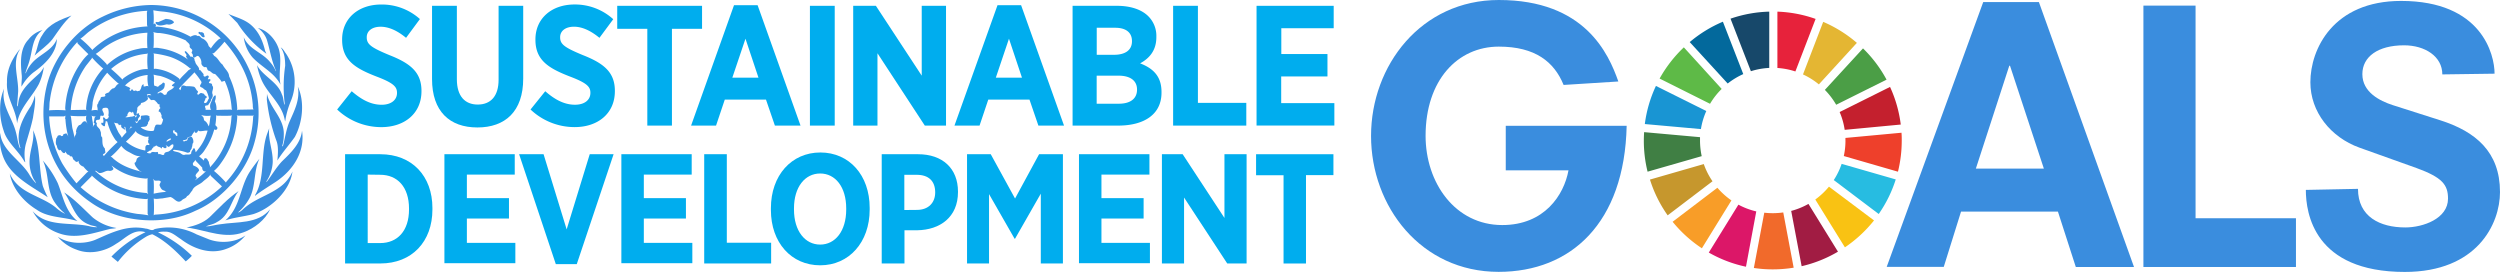
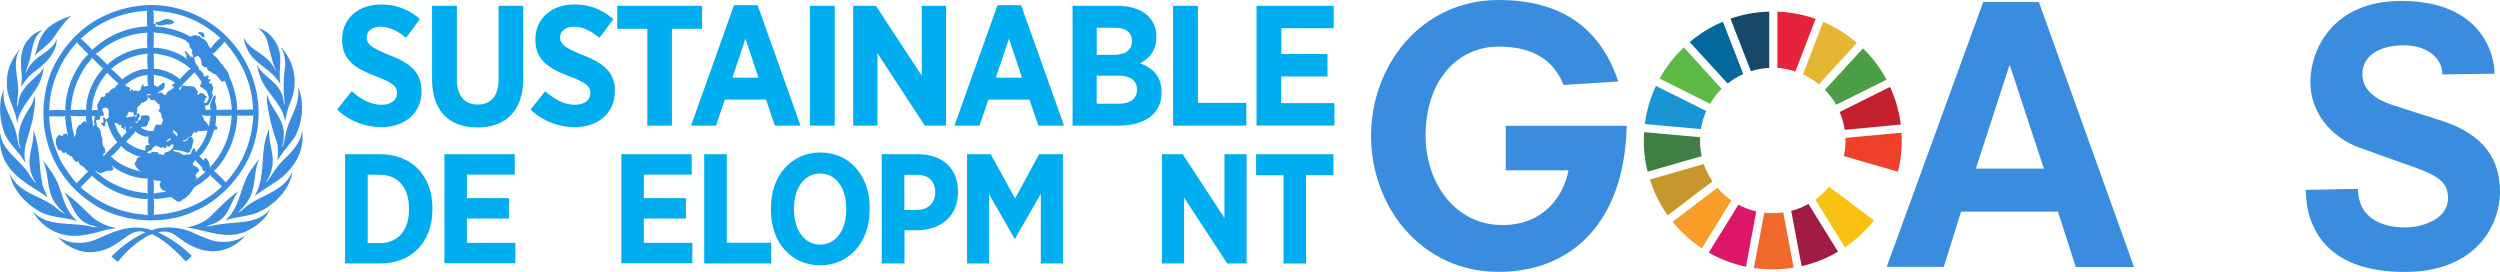
<svg xmlns="http://www.w3.org/2000/svg" id="OUTLINE" viewBox="0 0 859.12 93.42">
  <title>logo-sustainable-development-goals</title>
  <path d="M118.59,53H130.7c10.88,0,17.9,7.5,17.9,18.49V72c0,11-7,18.54-17.9,18.54H118.59Zm7.77,7V83.53h4.29c5.89,0,9.91-4.13,9.91-11.57v-.27c0-7.45-4-11.63-9.91-11.63Z" style="fill:#00adee" />
  <path d="M152.72,53h24.17v7H160.44v8.09h14.47v7H160.44v8.36H177.1v7H152.72Z" style="fill:#00adee" />
-   <path d="M178.39,53h8.41l7.93,25.83L202.66,53h8.2L198.21,90.76H191Z" style="fill:#00adee" />
  <path d="M213.53,53H237.7v7H221.25v8.09h14.47v7H221.25v8.36h16.67v7H213.53Z" style="fill:#00adee" />
  <path d="M242,53h7.77V83.42H265v7.13H242Z" style="fill:#00adee" />
  <path d="M264.92,72.17v-.64c0-11.26,7.07-19.13,17-19.13s16.94,7.82,16.94,19v.64c0,11.2-7.08,19.13-17,19.13S264.92,83.37,264.92,72.17ZM290.8,72v-.38c0-7.39-3.75-12-8.95-12s-9,4.61-9,12V72c0,7.39,3.81,12.05,9,12.05S290.8,79.4,290.8,72Z" style="fill:#00adee" />
  <path d="M303,53H315.5c8.41,0,13.71,4.88,13.71,12.86V66c0,8.63-6.16,13-14,13.13h-4.39V90.55H303Zm12.11,19.13c4,0,6.27-2.52,6.27-6v0c0-3.92-2.25-6.06-6.38-6.06h-4.23V72.17Z" style="fill:#00adee" />
  <path d="M332.32,53h8.15l8.35,15.22L357.08,53h8.19V90.55h-7.6v-24l-8.85,15.48h-.16L339.88,66.7V90.55h-7.56Z" style="fill:#00adee" />
-   <path d="M370.79,53H395v7H378.51v8.09H393v7H378.51v8.36h16.66v7H370.79Z" style="fill:#00adee" />
  <path d="M399.29,53h7.13L420.78,74.9V53h7.61V90.55h-6.65L406.9,67.88V90.55h-7.61Z" style="fill:#00adee" />
  <path d="M441.09,60.22h-9.44V53h26.58v7.18H448.8V90.55h-7.71Z" style="fill:#00adee" />
  <path d="M115.86,37.63l5-6.28C123.68,33.76,127,36,131.14,36c3.29,0,5.29-1.65,5.29-4.06v-.06c0-2.05-1.18-3.35-7.05-5.58-7.29-2.82-11.81-5.58-11.81-12.63v-.12c0-7.17,5.52-12,13.45-12A19.56,19.56,0,0,1,144.3,6.55L139.54,13C137,10.9,134,9.19,130.79,9.19c-2.94,0-4.76,1.47-4.76,3.59v.05c0,2.36,1.41,3.47,7.81,6.12,7.17,2.82,11,5.87,11,12.28v.12c0,7.64-5.82,12.34-13.81,12.34A22.06,22.06,0,0,1,115.86,37.63Z" style="fill:#00adee" />
  <path d="M148.47,27.17V2H157V27.23c0,5.82,2.77,8.7,7.17,8.7s7.17-2.82,7.17-8.52V2h8.46V27c0,11.34-6.23,16.8-15.75,16.8S148.47,38.28,148.47,27.17Z" style="fill:#00adee" />
  <path d="M182.32,37.63l5.05-6.28c2.76,2.41,6.11,4.64,10.23,4.64,3.29,0,5.29-1.65,5.29-4.06v-.06c0-2.05-1.18-3.35-7.06-5.58C188.55,23.47,184,20.71,184,13.66v-.12c0-7.17,5.53-12,13.46-12a19.56,19.56,0,0,1,13.28,5.06L206,13c-2.58-2.11-5.58-3.82-8.75-3.82-2.94,0-4.76,1.47-4.76,3.59v.05c0,2.36,1.41,3.47,7.81,6.12,7.17,2.82,11,5.87,11,12.28v.12c0,7.64-5.82,12.34-13.81,12.34A22,22,0,0,1,182.32,37.63Z" style="fill:#00adee" />
  <path d="M222.45,9.9H212.11V2h29.15V9.9H230.91V43.16h-8.46Z" style="fill:#00adee" />
  <path d="M252.24,1.79h8.11L275.1,43.16h-8.81l-3.06-8.93H249.07l-3,8.93h-8.58Zm8.41,24.91-4.47-13.4-4.52,13.4Z" style="fill:#00adee" />
  <path d="M278.33,2h8.52V43.16h-8.52Z" style="fill:#00adee" />
  <path d="M293.2,2H301l15.75,24V2h8.35V43.16h-7.29L301.54,18.3V43.16H293.2Z" style="fill:#00adee" />
  <path d="M342.79,1.79h8.11l14.75,41.37h-8.81l-3.06-8.93H339.62l-3,8.93H328ZM351.2,26.7l-4.47-13.4-4.52,13.4Z" style="fill:#00adee" />
  <path d="M368.59,2h15.28c4.58,0,8.4,1.24,10.75,3.59a9.52,9.52,0,0,1,2.76,7v.18c0,4.81-2.64,7.4-5.58,9,4.41,1.7,7.35,4.4,7.35,9.81v.29c0,7.41-5.94,11.29-14.87,11.29H368.59ZM389,14.13c0-3-2.12-4.59-5.76-4.59h-6.35v9.29h5.94c3.76,0,6.17-1.53,6.17-4.64ZM384.34,26h-7.47v9.64h7.64c3.82,0,6.23-1.65,6.23-4.82v-.06C390.74,27.82,388.57,26,384.34,26Z" style="fill:#00adee" />
  <path d="M403.14,2h8.52V35.34h16.63v7.82H403.14Z" style="fill:#00adee" />
  <path d="M431.81,2h26.51v7.7h-18v8.87h15.86v7.7H440.28v9.17h18.27v7.7H431.81Z" style="fill:#00adee" />
  <path d="M85.11,22.74a36.51,36.51,0,0,1,2.43,25.87C85,58.45,76.74,68.41,67.09,72.46c-10.85,5.31-26.27,4-35.95-2.95-13.45-9.22-19-25.1-14.89-40.77,2.47-9.32,9.88-18.72,19-23A38.93,38.93,0,0,1,52,1.72,37,37,0,0,1,85.11,22.74ZM52.68,3.53a25.1,25.1,0,0,1,.06,5.07.73.73,0,0,1,.17-.44c.25-.14.47.08.59.26s.12.7-.1.85c.22,0,.33-.13.54-.13a27.4,27.4,0,0,1,11.61,3.53v-.09c.71-.35,1.64-.81,2.37-.18.88-.34,1,.75,1.77.88a3.86,3.86,0,0,1,2,2.48c.16.33.68.57.75.92a14.35,14.35,0,0,1,2.78-3.22l.63-.26A34.4,34.4,0,0,0,56.27,4,30.34,30.34,0,0,1,52.68,3.53Zm-2.06.18a35.85,35.85,0,0,0-19.8,7c-1.12.77-2.11,1.95-3.25,2.61h.16a31.4,31.4,0,0,1,4.07,3.92l.09-.25A29.2,29.2,0,0,1,50.7,9.08l-.17-.44-.05-4.42Zm6.32,2.78L54.29,7.63c-.22-.09-.65-.2-.79.09-.12.09,0,.22,0,.31,1,1.25,2.67.56,3.88.32a2.37,2.37,0,0,0,2.4-.63V7.59C59.18,6.71,58,6.58,56.94,6.49ZM52.65,11l.18.35c0,1.71.08,3.54-.09,5.14a5.82,5.82,0,0,1,2.12.07,21.58,21.58,0,0,1,9.9,4,2.64,2.64,0,0,1-.85-1.33.21.21,0,0,1,.22-.07c0-.57-.57-.87-.66-1.38a.38.38,0,0,1,.4-.17,11.5,11.5,0,0,1,1.62,1.9c.41-.17.74.09,1,.31.54.31.21,1,.61,1.36.07,1.09,1.4,1.69,1.33,2.78,0,.26.33.05.44.18L70,25.52a.55.55,0,0,0,.18.75c.5.22.78-.41,1.27-.31.72.4-.11.88,0,1.32.27,0,.62-.22.84.06s-.33.66-.49.92c0,.4.33.31.62.4a.5.5,0,0,1,.44.66c.93,1-.27,2,.17,3a1.76,1.76,0,0,1-.48,1.81c0,.81-.72,1.3-1,2l-.94.19c-.5.5.42,1.1-.07,1.42l2.06,0-.22-.22a3,3,0,0,1,.27-2.61,6.05,6.05,0,0,1,1-2c.13,0,.37-.27.48,0a3.82,3.82,0,0,1-.31,1.9,5.67,5.67,0,0,1,.56,3c1.83-.11,3.61-.15,5.4-.13l-.17-.35a26.49,26.49,0,0,0-2.39-9.53c-.39,0-.66.33-1.11.22a.37.37,0,0,1-.22-.37,23.75,23.75,0,0,0-2-2.24c-.94.09-1.36-1-2.21-1.11-.75-.31-.24-1.53-1.32-1.19a1.78,1.78,0,0,1-1.16-1.24,3,3,0,0,0-1.05-2.61c-.66-.24-.94.64-1.6.5-.37-.19-.21-.67-.32-1s-.44-.48-.38-.84c.86-1.15-1-1.13-.63-2.25-.11-.81-.94-1.12-1.36-1.77a29.85,29.85,0,0,0-8.92-2.55A6.13,6.13,0,0,1,52.65,11Zm16.65,0c-.38.37-.72-.33-1.07.09a.82.82,0,0,0,.13.54c.78.27.87,1.39,1.86,1.14.3-.33-.18-.68-.09-1.11A1.11,1.11,0,0,0,69.3,11.07ZM36.27,16c-1.14.79-2.19,1.82-3.37,2.52A29.23,29.23,0,0,1,36.62,22l.13.35a22,22,0,0,1,11-5.59,9.59,9.59,0,0,1,2.91-.22,36.09,36.09,0,0,1,0-5.3A28.27,28.27,0,0,0,36.27,16Zm40.89-1.67a41.62,41.62,0,0,1-3.66,3.93l-.63.13c.39.09.5.55.76.83,1.34.72,1.69,2.15,2.87,3,.66,1.38,2.19,2.45,2.24,4a29.24,29.24,0,0,1,2.8,11.43l-.15.22a.76.76,0,0,0,.44-.16l5.3-.1c-.35-.51-.2-1.27-.29-1.89C86.14,27.54,82.64,20.53,77.16,14.35Zm-50.6.12a36.21,36.21,0,0,0-9.43,20.1c-.2,1.1-.07,2.24-.29,3.37a36,36,0,0,1,5.69,0l-.13-.72a29.85,29.85,0,0,1,5.52-15.77,15.19,15.19,0,0,1,2.46-2.82c-1.19-1.12-2.44-2.43-3.7-3.66Zm24.19,3.85-.31.18a21.59,21.59,0,0,0-12.27,5.21,50.22,50.22,0,0,1,3.92,3.66c.09-.13.18-.25.27-.4A17,17,0,0,1,48,24.06a8.43,8.43,0,0,1,2.78-.31A24.64,24.64,0,0,1,50.75,18.32Zm1.93,0,.19.4,0,5,.48-.09A16.09,16.09,0,0,1,61.57,27l.13.39c.83-1.16,2.08-2.15,3.06-3.26l.92-.53-.44-.18a21.3,21.3,0,0,0-6.63-3.83A32.49,32.49,0,0,0,52.68,18.36Zm-21.1,1.38,0,.35-2,2.52a29.39,29.39,0,0,0-5.26,15.27l5-.09.48.18c-.2-.13-.14-.35-.22-.53a22.23,22.23,0,0,1,5.87-13.82A36.44,36.44,0,0,1,31.58,19.74Zm35.2,5.11-.09.22c-1.69,1.77-3.55,3.59-5.17,5.4A1.26,1.26,0,0,0,62,31a11.14,11.14,0,0,0,.35-1.29c.45-.61,1.11-.22,1.68-.09a12.84,12.84,0,0,1,2.61.18c.66.33.72,1.18,1.33,1.51a.53.53,0,0,1-.19.7c.19,1.38.85-.37,1.55,0,.29.11.66.08.88.39.11.57.81.46.85,1-.06.28-.35.35-.54.5.17.55-.57.9-.31,1.49,1.07.2,1.11-1,1.6-1.58a9.69,9.69,0,0,0-1-2.78c-.61-.13-1-.85-1.58-1-1.18-.46.18-1.19,0-1.89A22.18,22.18,0,0,0,66.78,24.85ZM36.84,25a21.62,21.62,0,0,0-5,10.19A16.48,16.48,0,0,1,31.45,38a4.68,4.68,0,0,1,2.3-.09c-.42-.22-.07-.75-.31-1.05-.06-.46-.13-1,.31-1.32,0-.76.75-1.14.83-1.83s1.08-.25,1.51-.66c.27-.14,0-.4,0-.6.37-.5.94-.48,1.38-.76a4,4,0,0,1,1.24-1.29c1.1,0,1.12-1.51,2.17-1.54A44.3,44.3,0,0,1,36.84,25Zm15.9.6c.35,1.05,0,2.6.26,3.81l1.32.44c.39-.64,1.24-.77,1.6-1.38.24-.2.52,0,.7.23a3.56,3.56,0,0,1-.22,1.47c-.49,1-1.67,1.12-2.33,1.84.42.24.66-.21,1-.3a2.25,2.25,0,0,1,1.23.83c.33.15.64,0,.94-.16.2-1.53,2.12-1.31,2.68-2.75l-.34.13c-.15-.2-.52-.11-.5-.44a4,4,0,0,1,1.1-.88A18.39,18.39,0,0,0,55,26.09,17.65,17.65,0,0,1,52.74,25.64Zm-9.9,3.85h.41c.44.44,1.15.35,1.49.94.16.33-.32.29-.3.57.09.07.22.09.3.22.35.13.27-.2.4-.35.46-.46.53.44,1,.44a.68.68,0,0,1,1,.13c.3-.26.92,0,1-.5.57-.6.26-1.54,1.11-1.93.29.17,0,.44.09.7.57.24,1.21-.48,1.67.09a11.58,11.58,0,0,1-.27-4A12.57,12.57,0,0,0,42.84,29.49Zm8.93,3.05c-.3-.33-.94-.12-1.33,0,.37.37.22,1,.44,1.49a3.46,3.46,0,0,1-2.33,1.38c-.24.3-.19.94-.76.89-.18.4-.81.64-.57,1.23a11.29,11.29,0,0,0-.31,2.12c-1.09.68-.78-.9-1.33-1.24l-.18.32a.56.56,0,0,1-.52-.22.62.62,0,0,0-.59,0c-.23.41-.6.74-.51,1.29-.11.33-.66.22-.59.57a10.55,10.55,0,0,0,1.86-.26c.42.11.77-.2,1.19-.22.15.08.32.22.26.44h.15a.74.74,0,0,0,.29-.88c0-.38.46-.38.72-.5.24.12.09.35.13.54.83.31-.2.92-.31,1.36s0,1.14-.7,1a.27.27,0,0,1-.19-.31H46.5a.94.94,0,0,0,.5.83c.51-.43.53-1.15,1.27-1.24.39-.4-.17-1,.4-1.36,1,0,2-.42,2.75.35-.06.33-.19.48.09.75a3.9,3.9,0,0,1-.66,1.24.64.64,0,0,1-.19.7c-.26,1.12-1.54.59-2.3,1A5.81,5.81,0,0,0,52.43,45c.79,0,.44-1,.84-1.46.26-1.29,1.44-.4,2.16-.75A5.24,5.24,0,0,0,56.05,41a1.22,1.22,0,0,1-.49-1.38c-.32-.43-.28-1.2-1-1.27a.36.36,0,0,1,.07-.44c0-.41.39-.54.5-.85-.42-.28-.31-.88-.28-1.23-.71.2-.79-.74-1.32-.94-.13-.43-.59-.5-1-.57-.88.42-1-.67-1.69-.92-.07-.2-.22-.5,0-.67s.77,0,1.16,0Zm-16,4.55c-1.49.48.24,1.6-.12,2.52-.21.53-.76,0-1.15.26l-.14,1c-.22.57-.94.15-1.27.54s0,.75.22,1C32.79,43.6,34.47,44,34.45,45c.52.66-.07,1.62.66,2.21.17,1.19-.16,2.81.89,3.75l.18,1.14c.22.79-.94.59-.79,1.29.22-.11.27.18.29.26v0a48.86,48.86,0,0,1,4.73-4.82l-.7-.7a18.59,18.59,0,0,1-2.83-6.31l-.54-.28c0,.59-.29,1.05-.25,1.64l-.19.22c-.38,0-.62-.33-.95-.53-.08-.21-.28-.54,0-.7a.58.58,0,0,1,.45.13c.16-.21.09-.5.18-.76,0-.44-.33-.84-.06-1.23.35,0,.61.39.76.62.35.12.62-.18.92-.31,0-.31.44-.73,0-.92a4.2,4.2,0,0,0,0-2.17C37,36.92,36.27,37,35.77,37.09Zm34.45.63c-.15.07-.35,0-.53,0A1.36,1.36,0,0,1,70.22,37.72Zm-1.14,1.8.57.57c.57.39.19,1.21.79,1.54s1,1.2,1.29,1.83a2.25,2.25,0,0,0,.17-.54c.25-1,.22-2.15.53-3.14A8,8,0,0,1,69.08,39.52Zm12.59.26-.32-.22.19.49a29.71,29.71,0,0,1-5.83,16.34,12.45,12.45,0,0,1-2.18,2.38,38.21,38.21,0,0,1,4.11,4l.15-.28A35.43,35.43,0,0,0,87,40.05l.22-.44-.28.13Zm-7.38-.13A20.33,20.33,0,0,1,74,43l.61.66a.69.69,0,0,1-.13.85.72.72,0,0,1-.85-.06,23.82,23.82,0,0,1-3.22,7,7.8,7.8,0,0,1-2,2.25l1.67,1.47c.09-.09,0-.24.05-.37s.12-.48.39-.44c.81,0,.83.85,1.29,1.29-.09.7.51,1.25.31,1.89A27.25,27.25,0,0,0,79.55,40l.26-.3c-1.66.17-3.41.06-5.12.08Zm-42.93.05.27.44c0,1.22.52,2.38.26,3.61.2-.35.26-.83.7-1,.06-.33-.44-.42-.39-.75.35-.68,0-1.79.92-2.08A2.08,2.08,0,0,1,31.36,39.7Zm-8.87.08L22,40l-5.11,0a37.45,37.45,0,0,0,4.5,16.16A60.76,60.76,0,0,0,26.28,63l3.66-3.79.44-.18a11.52,11.52,0,0,1-1.71-1.77A2.53,2.53,0,0,1,27.13,56c-.19-.2,0-.57-.22-.71l-.23.27c-.64.31-.88-.35-1.32-.62s-.29-1.4-1.07-1.2c-.29,0-.38-.35-.57-.53-.72.07-.9-.72-1.29-1.11-.07.17,0,.39-.22.5-.73.16-1-.74-1.49-1.11-.13.06-.22.21-.4.17a2.18,2.18,0,0,1-.76-1.55c-.6-.68-.33-1.76-.22-2.59.11-.22.43-.35.37-.63.17-.38.57-.42,1-.44a1.13,1.13,0,0,1,.37.35c.23-.15.77,0,.57-.51a2.33,2.33,0,0,1,1.19-.44A8.44,8.44,0,0,0,23.63,47l-.26-.41A29,29,0,0,1,22.49,41c0-.11-.24-.17-.09-.28l0,.06A6.06,6.06,0,0,1,22.49,39.78Zm7.19,0-.4.18a43.27,43.27,0,0,1-5.12-.13l.22.31.41,3.39c.16,1.31.74,2.56.7,3.85.2-.28.07-.83.57-.89-.2-.4.39-.75.05-1.1A3.72,3.72,0,0,1,27.16,43c.94,0,1-1.27,1.95-1.33.48,0,.78.63,1,.85A3.52,3.52,0,0,1,29.68,39.78ZM39.14,42c.52,1,.79,2,1.33,3,.33.85,1.06,1.51,1.4,2.34a11.74,11.74,0,0,1,1.54-1.81,1,1,0,0,0-.16-.72c-.17-.38,0-.93-.32-1.27-.48.17.17.65,0,.92a.29.29,0,0,1-.45-.22,1.22,1.22,0,0,1-.88-.82c.35-.22-.09-.32-.18-.5s-.21-.07-.35.09c-.09,0-.21,0-.28,0C40.76,42,39.58,42.59,39.14,42Zm5.78,1.45a2.66,2.66,0,0,1-.75,1.2l0,0c.44-.32.76-.89,1.33-.92ZM59.46,45a1.36,1.36,0,0,0,.29.89c.72-.12.41.88,1.07.79.37-.11,0-.43.13-.67-.11-.55-.65-.6-1-.93a.38.38,0,0,1,.1-.3C59.75,44.63,59.62,44.8,59.46,45Zm10.41,0c-.53,0-1.18.27-1.64-.09-.16-.15-.27.07-.25.22-.19.27-.37.62-.79.49s-.34-.49-.45-.75a1.79,1.79,0,0,1-.09.57,6.57,6.57,0,0,0-.79,1.23c-.39.43-1,.28-1.42.63-.07.88-1,.7-1.6,1,0,.11.09.13.15.22a.69.69,0,0,0,.79-.18c.77.2.61-.77,1-1.1.39-.06.75-.39,1.16-.13A2.6,2.6,0,0,1,66.43,49c-.44.44-.22,1.16-.53,1.67.07.61-.66.88-.57,1.49a1.28,1.28,0,0,1-1,.31,17.19,17.19,0,0,0-4.61-1,.33.33,0,0,0-.22.35c.67.34,1.48.36,2.17.66s1.05.94,1.85.7,1.76.22,2.2-.48c-.07-.68.52-1.18.81-1.77l.22,0c.37.38.35,1,.52,1.38.51-.56.92-1.16,1.38-1.73a16.69,16.69,0,0,0,2.69-5.69A5.46,5.46,0,0,0,69.87,45ZM46.69,45a28.27,28.27,0,0,1-3.41,3.66,14.11,14.11,0,0,0,6.63,3.06c.13-.5-.08-1.13.18-1.55s.68-.39,1-.31a.31.31,0,0,0,.22-.48c-.53-.11-.29-.7-.48-1,0-.19.33-.15.26-.39-.37-.29.18-.62-.13-.94.13-.09.22-.29.41-.29-1.16.61-2.41-.13-3.45-.59C47.5,45.9,46.8,45.63,46.69,45Zm10.69,3.22c-.06.15-.26.4,0,.5.44-.46,1.38-.45,1.41-1.11C58.15,47.56,57.82,47.91,57.38,48.26Zm2.08,1.38c-.57,0-.87.44-1.29.79s-.77-.55-1.2-.35c0,.09.11.13.19.17a.42.42,0,0,1,0,.53c-.63.57-.92-.28-1.51-.22v.22c0,.13,0,.33-.22.26-.37-.61-1.12-.39-1.49-.92-.24-.13-.46,0-.63.18s-.72,0-.57.44c-.46.17-.51.67-.85,1-.57-.09-.82.55-1.36.53.06.11,0,.3.17.32a1.9,1.9,0,0,0,1.07.12c.55-.88,1.47-.14,2.24-.47.48.09.15.6.5.79.75-.24,1.32.64,1.93.09,0-.86.94-.79,1.47-1,.83-.5,1.77-1.16,1.68-2.27Zm-17.76.51A27.16,27.16,0,0,1,38,53.91c.57,0,.88.66,1.36.94,2.76,2.3,6.2,3.4,9.4,4.19l-.88-.4c-.66-.76-1.6-1.64-1.64-2.69.66-.22.59-1,.81-1.45A3.73,3.73,0,0,1,49,53.43c-1.86.77-3.47-.61-5-1.33A7,7,0,0,1,41.7,50.15Zm25.56,5.14-.13-.35A3.12,3.12,0,0,1,66.3,56c0,.29-.09.73.26.94.74.24,1.69.71,1.86,1.58-.3.81-1.84,1.54-.89,2.43.32.44-.44.6-.31,1l.26-.35a25.62,25.62,0,0,0,3.28-2.74h.12c-.22-.07-.49.15-.75,0a1.17,1.17,0,0,1-.61-1.23ZM37.67,56l-.07-.13.07.22Zm.59.79a.81.81,0,0,1-.44-.57Zm.13.15c.11.44.7.71.53,1.27a1.57,1.57,0,0,1-1.47.49c-1.05-.16-1.82.63-2.82.74-.9.27-1.21-.83-2-.74A29,29,0,0,0,50.4,66.33l.52.35-.22-.63V61.19l-.44.19A21.32,21.32,0,0,1,38.39,56.93Zm34,3.44-.09-.44c-.51,1-1.66,1.65-2.52,2.42-1.2,1.2-3.15,1.46-3.75,3.19-.65.59-.87,1.51-1.77,1.84-.33.88-1.27.83-1.8,1.47-1.55,1.38-2.54-.88-3.94-1.16l-2.82.5c-1,0-2,.35-2.87,0a42.88,42.88,0,0,1,0,5.78l.35-.22a35.81,35.81,0,0,0,23.1-9.71Zm-40.85-.06-.05.22L27.7,64.34a37.23,37.23,0,0,0,19.61,9.18A31.54,31.54,0,0,1,51,74l-.27-.45v-5l.18-.28-.57.15A29.06,29.06,0,0,1,31.54,60.31Zm21,1.29.27.4a36.36,36.36,0,0,1,0,4.55,28.52,28.52,0,0,1,4.42-.63,1.53,1.53,0,0,1-.81-.47c-.87-.06-1.27-1-1.55-1.64-.13-.5.21-.9.41-1.33-.37-.75-1.51-.2-2.17-.48C52.94,61.86,52.81,61.64,52.56,61.6Z" style="fill:#3a8dde" />
-   <path d="M86.4,8.7c2.7,2.41,3.92,5.54,4.71,8.77l.44,1a38.61,38.61,0,0,1-10-10.59l-3.06-3.1C81.21,6,84.1,6.64,86.4,8.7Z" style="fill:#3a8dde" />
  <path d="M18,13.5c-1.8,2.23-4.1,3.7-6.15,5.61,1.11-2.28,1.15-5,2.71-7.1,2.23-3.88,6.35-5.25,10-6.68C21.86,7.7,20,10.7,18,13.5Z" style="fill:#3a8dde" />
  <path d="M96,17.57c.86,3.86-.39,7.63.4,11.53l0,0c-2.1-4.14-6.57-6.09-9.64-9.4a13.23,13.23,0,0,1-3-6.9c1.77,4.25,6.51,5.19,9.24,8.76a11.36,11.36,0,0,1,1.8,2.9l.09-.09c-1.56-3.35-2.09-7.12-3.18-10.69a8.35,8.35,0,0,0-3.09-4.05C92.12,10.41,95.23,14.14,96,17.57Z" style="fill:#3a8dde" />
  <path d="M14.63,10.33c-3.64,2.51-3.4,7-4.56,10.73-.37,1.38-1,2.65-1.33,4.07l.1.07a12.52,12.52,0,0,1,3-4.41c2.6-2.4,6.43-3.89,7.7-7.42-.06,4.91-4.16,8.78-8.08,11.54a16.16,16.16,0,0,0-4.07,4.86c-.09-1.24.19-2.49.09-3.81-.42-4.29-.73-9.19,2.3-12.37A9.15,9.15,0,0,1,14.63,10.33Z" style="fill:#3a8dde" />
  <path d="M98.27,18.41a17.28,17.28,0,0,1,1.6,16.51A28.67,28.67,0,0,0,98,41.73c-.17-.41-.2-1-.35-1.42-1.29-5-6-8.48-7.91-13.16a24,24,0,0,1-1.42-4.76c2.06,3.81,7.14,5.78,8.52,10,.57,1.07.53,2.39.88,3.53a.14.14,0,0,0,.15-.13A48.43,48.43,0,0,1,98,22.64c0-2.31-.25-4.56-1.54-6.34C97.33,16.77,97.69,17.69,98.27,18.41Z" style="fill:#3a8dde" />
  <path d="M6.85,17c-2.8,4.25-.48,9.61-.61,14.45l-.37,4.95c.06,0,.06.18.19.13.16-.56.2-1.15.31-1.72.66-4,4.12-6.82,7.16-9.58A7.93,7.93,0,0,0,15.07,23a20.39,20.39,0,0,1-1.69,5.83C11,33.39,6.66,37.16,5.87,42.43c-.38-5-3.82-8.82-3.47-14.17-.12-4.35,1.69-7.9,4.23-11.14C6.7,17.09,6.76,17,6.85,17Z" style="fill:#3a8dde" />
  <path d="M101.32,47.06c-1.93,2.74-4.27,5.3-6,8.1.2-2.21.46-4.93-.41-7a60.81,60.81,0,0,1-3.22-14l.06-1.9c1.12,5.07,6.09,8.54,5.77,14.21a12.32,12.32,0,0,1-.57,3.75l.1.1.22-.26c.73-2.78,1.1-5.71,2.24-8.3,1.64-3.74,3.66-7.51,2.83-12C104.78,35,104,42.09,101.32,47.06Z" style="fill:#3a8dde" />
  <path d="M5.43,45.3c.54,1.86.66,3.86,1.42,5.61.07,0,.13,0,.18-.09-1.89-5.3.83-10.22,3.57-14.36A13.9,13.9,0,0,0,12,32.8c.3,2.39-.31,5.15-.66,7.64-.66,3.16-1.66,6.16-2.52,9.24a14.51,14.51,0,0,0-.13,6.09l-.28-.22c-2-3.7-6-6.59-7.15-10.64a22.51,22.51,0,0,1-1-10.47,19.4,19.4,0,0,1,1.14-4C.3,36.17,4.16,40.31,5.43,45.3Z" style="fill:#3a8dde" />
  <path d="M93.72,55.77a13.23,13.23,0,0,1-2.25,6.68h.23c1.76-2.32,3.14-4.79,5.2-7,3.21-3.09,6.46-6.25,6.89-10.54,1.08,7.16-2.93,13.43-8.87,17.48C92.47,64,90,65.48,87.63,67.3v-.22c3.61-6,1.84-14.22,4.07-20.81l.82-2.21C92.06,48.17,93.85,51.64,93.72,55.77Z" style="fill:#3a8dde" />
  <path d="M14.71,63.9a39.23,39.23,0,0,0,1.69,3.88C10.91,64.05,3.44,60.5,1,53.65a17,17,0,0,1-.92-8c.45,6.1,7,9.32,10,14.36a16.92,16.92,0,0,0,2.3,3c-.14-.64-.75-1.19-1-1.86A13,13,0,0,1,10.25,54c.3-3.11,1.6-6,1.11-9.27C14,50.49,13.22,57.66,14.71,63.9Z" style="fill:#3a8dde" />
  <path d="M85.55,68.45A18.24,18.24,0,0,1,81.8,73c.47,0,.9-.44,1.32-.71,4-3.94,9.11-5,13.38-8.25a13,13,0,0,0,4-5.08c-.81,6.54-7.31,12.66-13.43,14.61-3.17.85-6.56,1.13-9.63,2.17C82.68,71.22,82.39,64.3,85.86,59a55.52,55.52,0,0,1,3.32-4.47C87.06,58.82,88,64.32,85.55,68.45Z" style="fill:#3a8dde" />
  <path d="M19.84,62.92c1.84,4.53,2.54,9.65,6.79,13.07-4.6-1.51-10-1.09-14-3.92C8.15,69.35,4.2,64.73,3.37,59.65c3.05,6.92,10.71,7.49,15.84,11.7a13,13,0,0,0,3,2.05l.06-.06a17.74,17.74,0,0,1-3.37-3.66c-3-4.18-1.95-10-4.19-14.52A34,34,0,0,1,19.84,62.92Z" style="fill:#3a8dde" />
  <path d="M74.42,76.39c-1.13.74-2.54.87-3.7,1.42,1.65,0,3.16-.55,4.8-.72,6.07-1,13,0,17.28-5.15-1.58,3.61-5.54,6.63-9.14,7.9-6.21,2.33-12.45-.54-18.39-1.5l-1.14-.14v0c2.83-.64,5.59-1.49,7.86-3.53,3.33-3.2,6.29-6.5,10-9C79.24,69.13,78.94,74.13,74.42,76.39Z" style="fill:#3a8dde" />
  <path d="M31.85,74.72A17.07,17.07,0,0,0,40,78.34c-.72.26-1.66.19-2.43.39-5.36,1.33-11.32,3.48-17,1.55a16.51,16.51,0,0,1-9.36-7.73c4.89,5.57,12.9,3.72,19.43,5.17a9,9,0,0,0,2.74.35c-.77-.5-1.86-.44-2.7-.88-5.12-1.81-5.87-7.35-8.65-11.08C25.6,68.46,28.58,71.65,31.85,74.72Z" style="fill:#3a8dde" />
-   <path d="M71.82,82.26c4,1.48,9.13,1.07,12.53-1.36a14.83,14.83,0,0,1-6.62,4.64c-5.52,2.06-11.28-.09-15.59-3.37-1.75-1.1-3.29-2.7-5.55-2.56a7.79,7.79,0,0,0-2.3.23,42.67,42.67,0,0,1,11.64,8.07,17.64,17.64,0,0,1-2.11,1.92c-3.43-3.7-7.23-7.25-11.48-9.33a7.4,7.4,0,0,0-2.38,1A35.43,35.43,0,0,0,40.5,90l-2.2-1.83A40.37,40.37,0,0,1,50,79.8c-4.2-1.33-6.94,2.19-10.12,4-3.72,2.6-9.06,3.81-13.55,2a14.81,14.81,0,0,1-6.49-4.46c3.53,2.43,8.8,2.69,12.81,1.11,5.39-2.34,11-5.3,17.48-3.88,1,0,2,1,3,.16a20.74,20.74,0,0,1,14.44,1.82Z" style="fill:#3a8dde" />
+   <path d="M71.82,82.26c4,1.48,9.13,1.07,12.53-1.36a14.83,14.83,0,0,1-6.62,4.64c-5.52,2.06-11.28-.09-15.59-3.37-1.75-1.1-3.29-2.7-5.55-2.56a7.79,7.79,0,0,0-2.3.23,42.67,42.67,0,0,1,11.64,8.07,17.64,17.64,0,0,1-2.11,1.92c-3.43-3.7-7.23-7.25-11.48-9.33a7.4,7.4,0,0,0-2.38,1A35.43,35.43,0,0,0,40.5,90l-2.2-1.83A40.37,40.37,0,0,1,50,79.8c-4.2-1.33-6.94,2.19-10.12,4-3.72,2.6-9.06,3.81-13.55,2a14.81,14.81,0,0,1-6.49-4.46c3.53,2.43,8.8,2.69,12.81,1.11,5.39-2.34,11-5.3,17.48-3.88,1,0,2,1,3,.16a20.74,20.74,0,0,1,14.44,1.82" style="fill:#3a8dde" />
  <path d="M517.45,43.24H559c-.72,33.41-19.16,50.18-44,50.18-26.71,0-43.84-22.52-43.84-46.71S488.35,0,515.06,0c29.58,0,37.72,18.44,41.08,28l-18.81,1.19c-3.23-7.9-9.7-13.17-22.27-13.17-14.14,0-25.16,11.5-25.16,30.66,0,16.17,10.18,30.66,26.35,30.66,14.49,0,21.2-10.3,22.76-18.8H517.45Z" style="fill:#3a8dde" />
-   <path d="M736.58,1.93H754.5V75H789V91.75H736.58Z" style="fill:#3a8dde" />
  <path d="M839.3,25.57c0-6.21-6-10-13.14-10-9,0-14.34,3.94-14.34,9.91,0,6.21,6,9.2,10.4,10.63l16.48,5.26c11.94,3.82,20.42,10.75,20.42,24.61,0,11-7.88,27.47-32.72,27.47-31.18,0-34-20.19-34-28.19l17.92-.36c0,9.56,7.53,13.26,16.25,13.26,6.09,0,14.69-3,14.69-9.91,0-4.78-2-7.29-10.87-10.52l-19.59-7c-9.91-3.58-16.84-12.31-16.84-22.46,0-11.46,7.88-27.95,31.17-27.95,27.71,0,32.13,18.4,32.13,25Z" style="fill:#3a8dde" />
  <path d="M587.65,35.67a25,25,0,0,1,4-5.11l-13-14.29A44.65,44.65,0,0,0,570.32,27Z" style="fill:#5eba47" />
  <path d="M619.59,25.58A24.69,24.69,0,0,1,625.05,29l13.06-14.27a44.74,44.74,0,0,0-11.57-7.22Z" style="fill:#e4b633" />
  <path d="M649.51,29.87,632.19,38.5a24.29,24.29,0,0,1,1.73,6.12l19.27-1.82a43.94,43.94,0,0,0-3.68-12.93" style="fill:#c4202e" />
  <path d="M631,36l17.31-8.63a44.18,44.18,0,0,0-8.09-10.74L627.11,30.89A25.32,25.32,0,0,1,631,36" style="fill:#4b9e46" />
  <path d="M584.21,48.31q0-.59,0-1.17L565,45.41c-.06,1-.1,1.92-.1,2.9A44,44,0,0,0,566.19,59l18.6-5.34a25,25,0,0,1-.58-5.37" style="fill:#407f44" />
  <path d="M628.52,64.14a25.25,25.25,0,0,1-4.7,4.42L634,85a44.9,44.9,0,0,0,10-9.25Z" style="fill:#f9c213" />
  <path d="M634.19,48.31a24.47,24.47,0,0,1-.57,5.31L652.23,59a44.65,44.65,0,0,0,1.3-10.66c0-.92,0-1.82-.09-2.73L634.18,47.4c0,.31,0,.6,0,.91" style="fill:#ee402b" />
  <path d="M590.19,64.51l-15.4,11.7a44.53,44.53,0,0,0,10.06,9.11L595,68.87a25.35,25.35,0,0,1-4.83-4.36" style="fill:#f89d28" />
  <path d="M584.52,44.36a24.51,24.51,0,0,1,1.85-6.21l-17.31-8.62a43.64,43.64,0,0,0-3.82,13.1Z" style="fill:#1995d3" />
  <path d="M631.63,86.52,621.47,70.07a24.85,24.85,0,0,1-5.93,2.41l3.59,19a44.14,44.14,0,0,0,12.5-5" style="fill:#a11c43" />
-   <path d="M632.88,56.31a24.77,24.77,0,0,1-2.71,5.57l15.45,11.66a44.12,44.12,0,0,0,5.85-11.88Z" style="fill:#27bce1" />
  <path d="M612.81,73a25.25,25.25,0,0,1-3.61.26,25.54,25.54,0,0,1-2.91-.17l-3.58,19a43.49,43.49,0,0,0,6.49.48,44.82,44.82,0,0,0,7.19-.58Z" style="fill:#f16a2b" />
  <path d="M610.8,23.36a24.71,24.71,0,0,1,6.18,1.2L623.93,6.5A43.93,43.93,0,0,0,610.8,4Z" style="fill:#e7223b" />
  <path d="M603.54,72.65a24.55,24.55,0,0,1-6.14-2.32L587.22,86.79A44.31,44.31,0,0,0,600,91.66Z" style="fill:#dc1768" />
  <path d="M601.69,24.47A24.85,24.85,0,0,1,608,23.34V4a44.12,44.12,0,0,0-13.31,2.42Z" style="fill:#17486a" />
  <path d="M588.5,62.29a24.94,24.94,0,0,1-3-5.91L567,61.71A44.31,44.31,0,0,0,573.09,74Z" style="fill:#c6972d" />
  <path d="M593.72,28.7a25.27,25.27,0,0,1,5.35-3.24l-7-18a44.58,44.58,0,0,0-11.4,7Z" style="fill:#03699c" />
  <path d="M707.2,72.71H673.91l-5.94,19H648.36l33.17-91h19.13l32.69,91.05h-20ZM690.73,22.59h-.24L679,57.94h23.37Z" style="fill:#3a8dde" />
</svg>